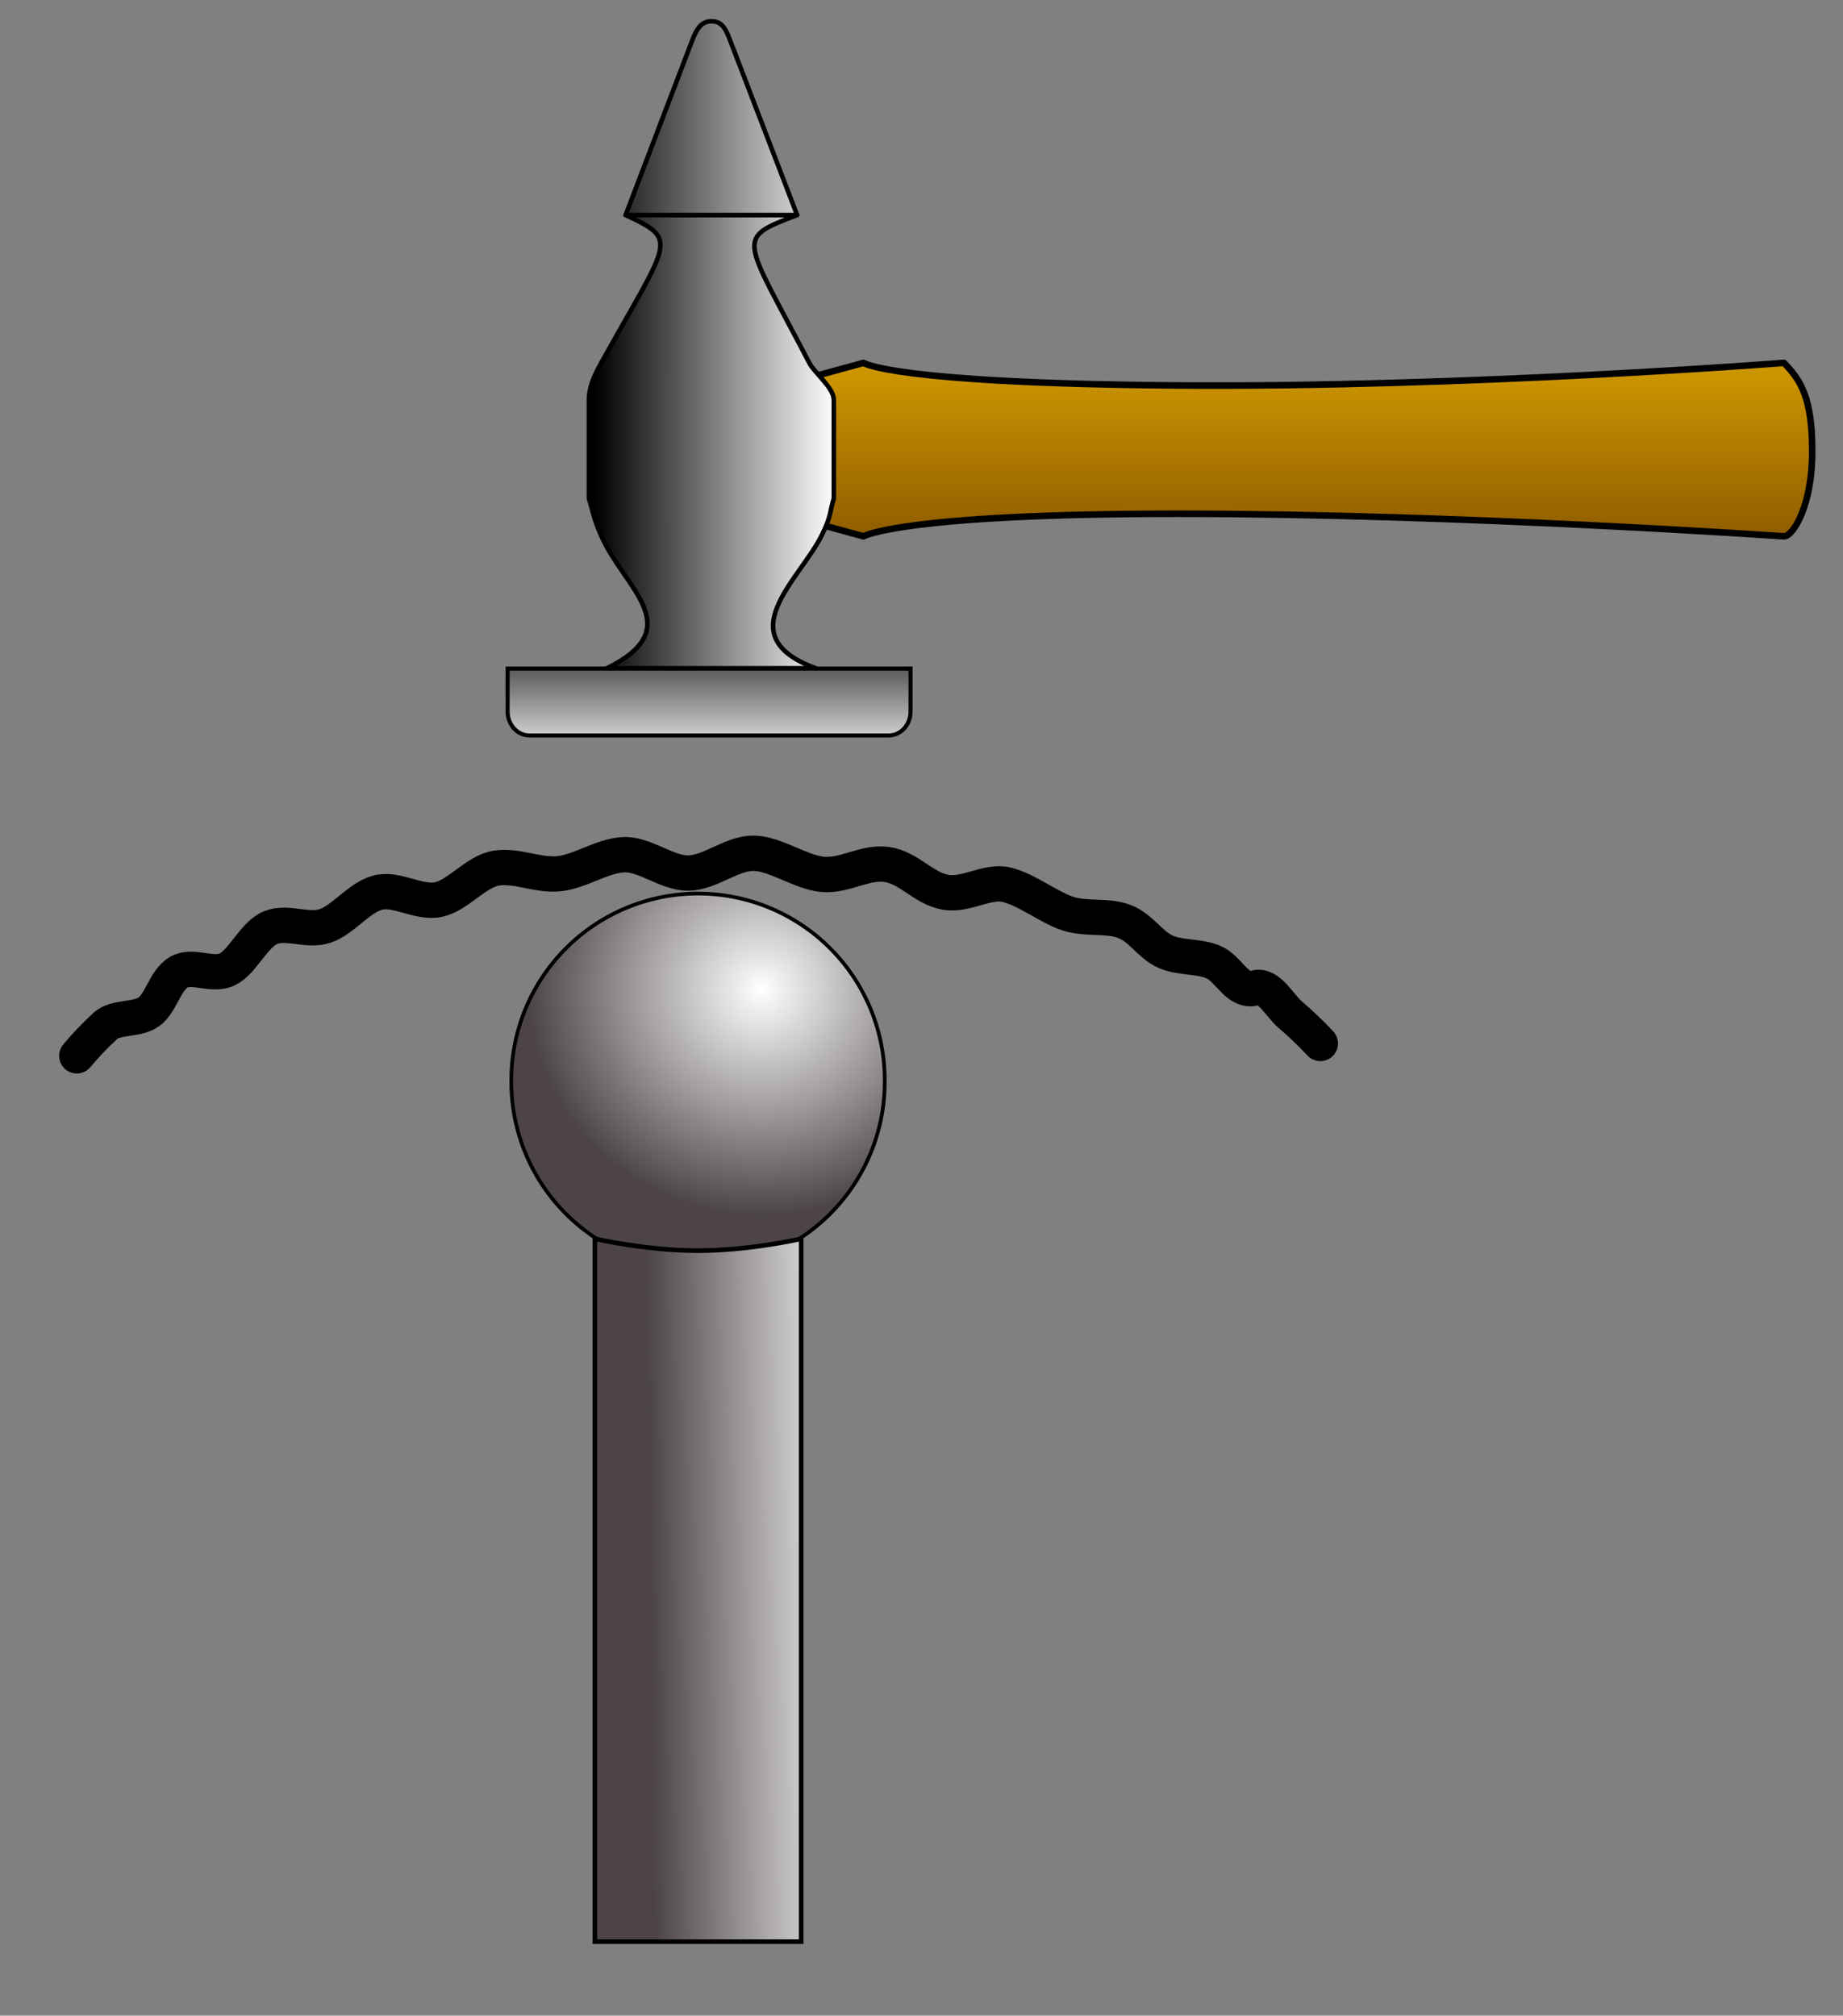
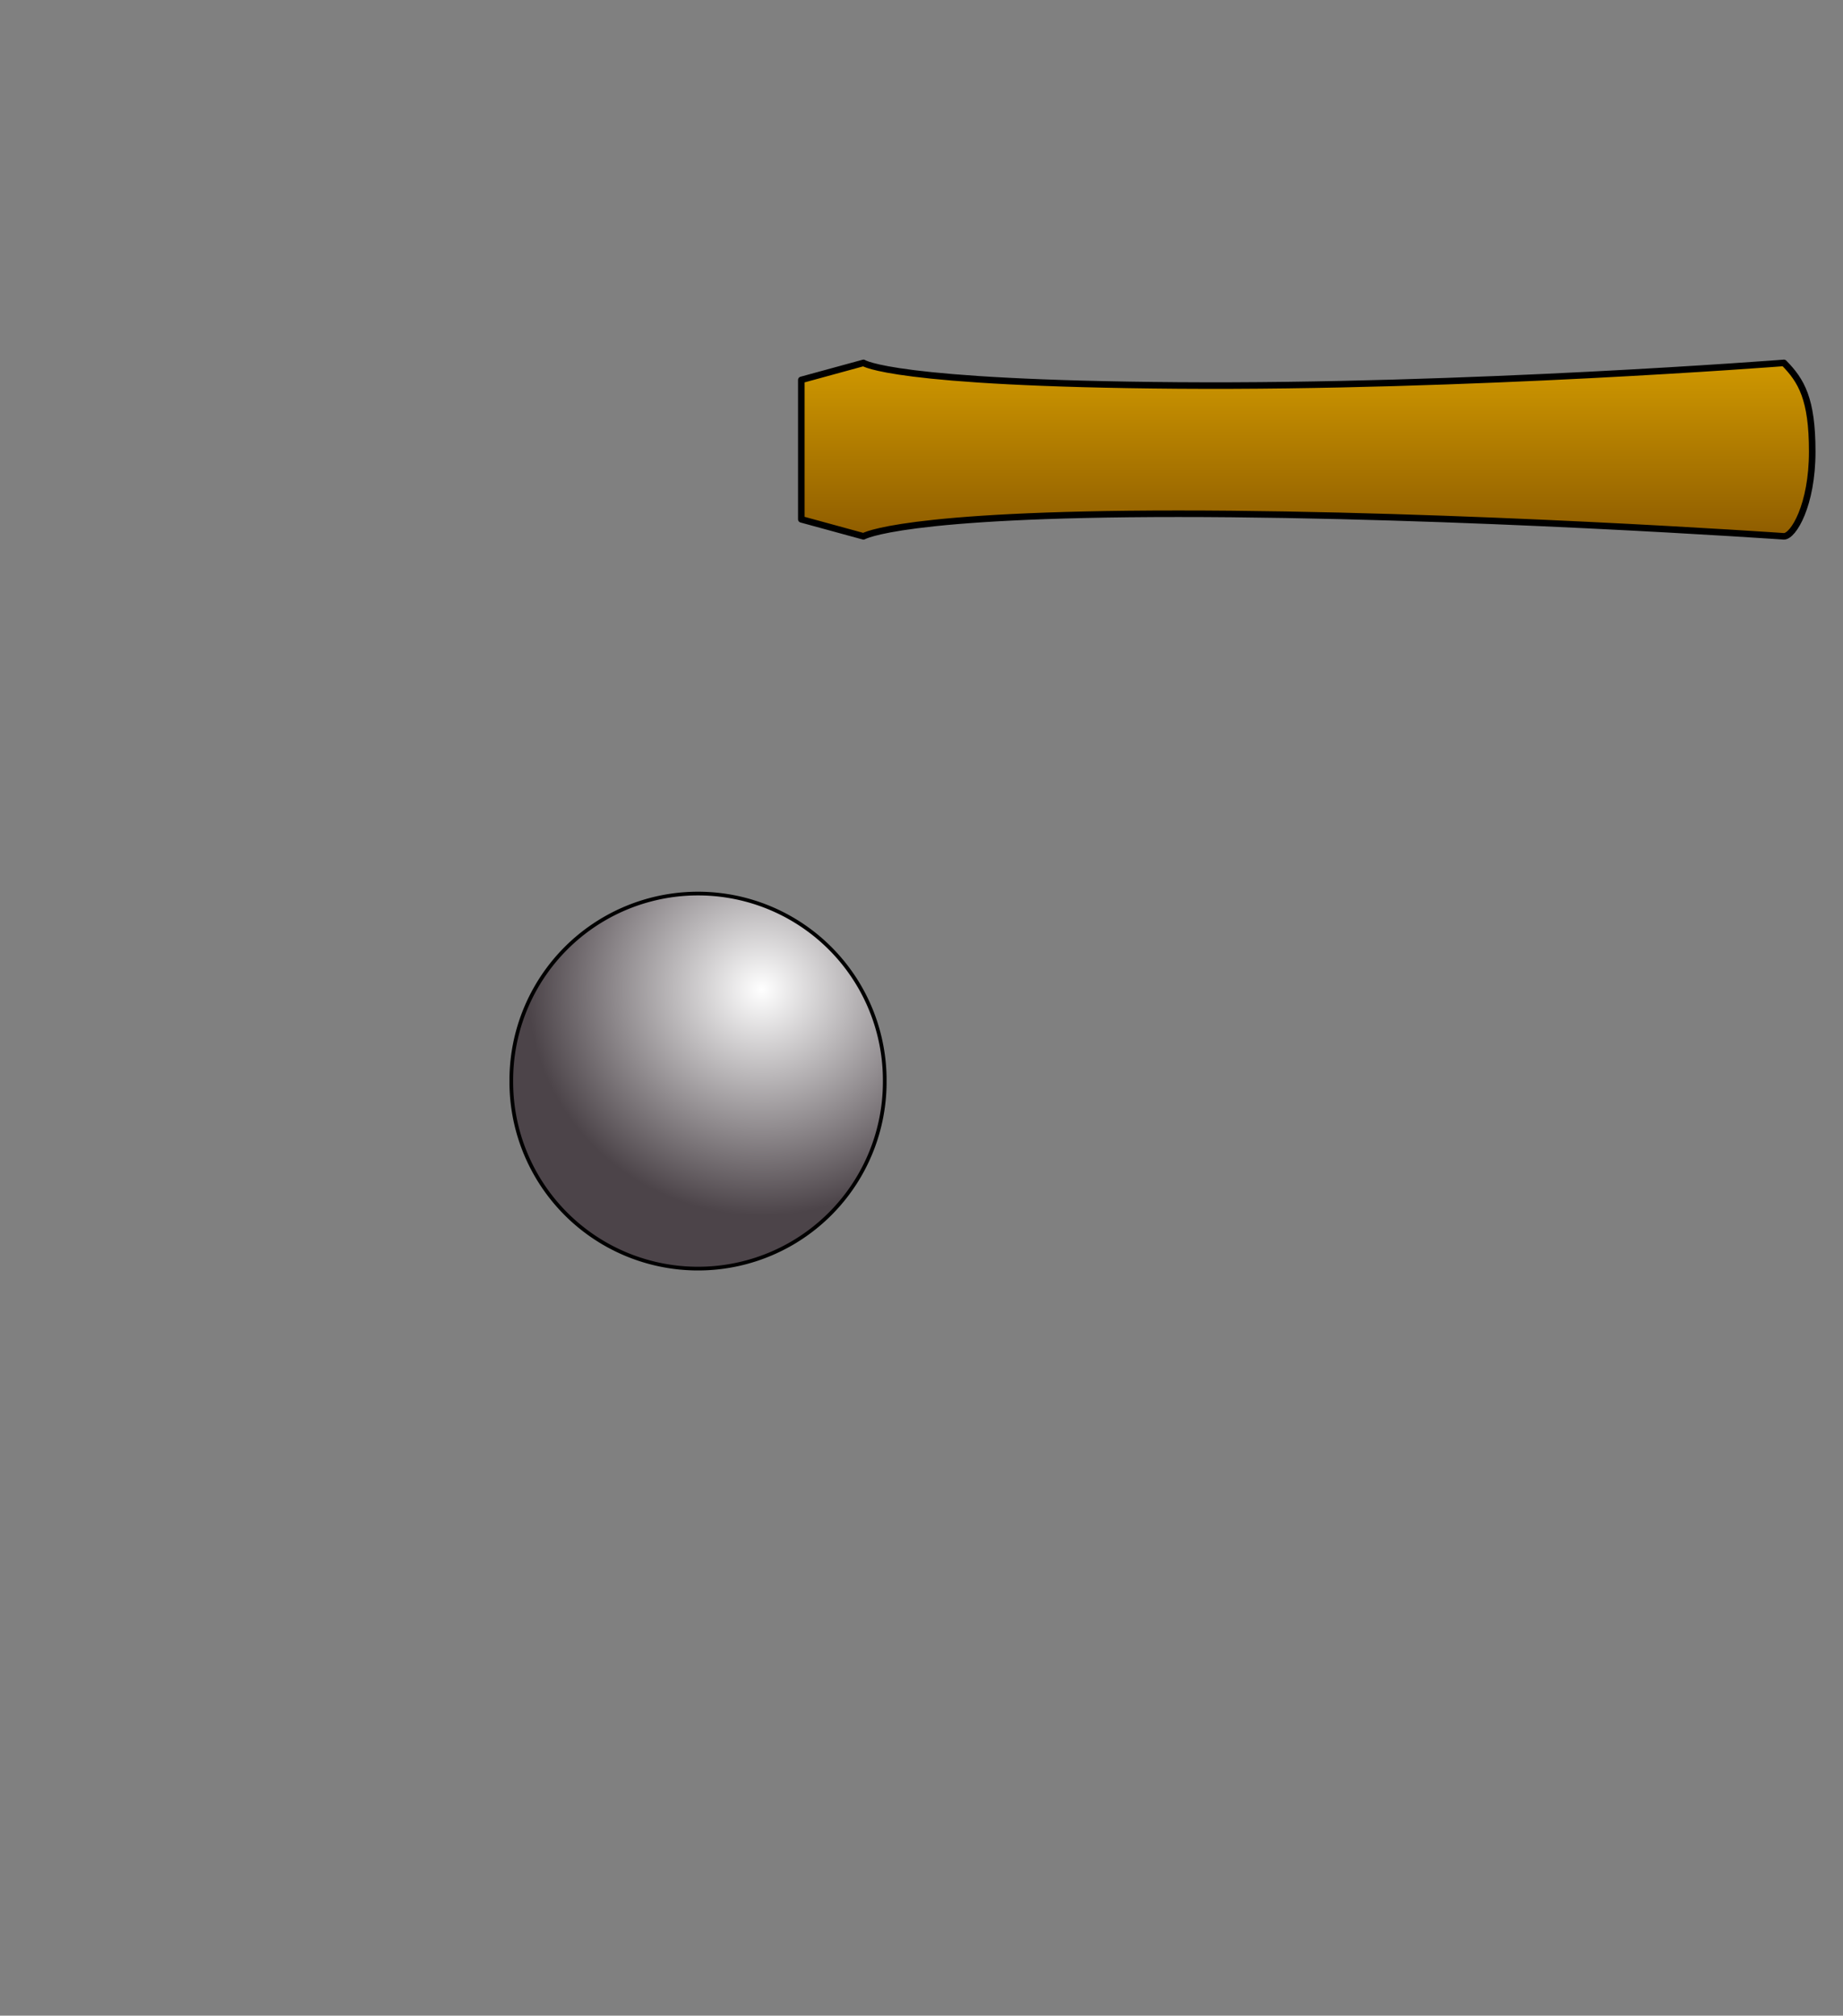
<svg xmlns="http://www.w3.org/2000/svg" xmlns:ns1="http://sodipodi.sourceforge.net/DTD/sodipodi-0.dtd" xmlns:ns2="http://www.inkscape.org/namespaces/inkscape" xmlns:xlink="http://www.w3.org/1999/xlink" width="498.543" height="545.31" id="svg2" ns1:version="0.32" ns2:version="0.44.1" ns1:docbase="C:\work\wikigraphics" ns1:docname="planishing.svg" version="1.0">
  <rect width="100%" height="100%" fill="#808080" stroke="none" />
  <defs id="defs4">
    <linearGradient ns2:collect="always" xlink:href="#linearGradient2786" id="linearGradient4641" gradientUnits="userSpaceOnUse" gradientTransform="matrix(0.51,0,0,0.719,180.54,306.876)" x1="145.066" y1="123.926" x2="260.634" y2="123.71" />
    <linearGradient id="linearGradient4557">
      <stop style="stop-color:white;stop-opacity:1;" offset="0" id="stop4561" />
      <stop id="stop4563" offset="1" style="stop-color:#5c5959;stop-opacity:1;" />
    </linearGradient>
    <radialGradient ns2:collect="always" xlink:href="#linearGradient4557" id="radialGradient4639" gradientUnits="userSpaceOnUse" gradientTransform="matrix(-1.056,-2.582934e-7,3.182157e-7,-1.301,581.977,1027.825)" cx="283.113" cy="443.798" fx="283.113" fy="443.798" r="19.585" />
    <linearGradient ns2:collect="always" xlink:href="#linearGradient2786" id="linearGradient4637" gradientUnits="userSpaceOnUse" gradientTransform="matrix(0.51,0,0,0.719,180.54,306.876)" x1="150.252" y1="123.71" x2="255.448" y2="123.71" />
    <linearGradient ns2:collect="always" xlink:href="#linearGradient2794" id="linearGradient4635" gradientUnits="userSpaceOnUse" gradientTransform="matrix(1.001,0,0,0.596,96.056,279.585)" x1="348.763" y1="162.663" x2="348.763" y2="109.643" />
    <linearGradient id="linearGradient2794">
      <stop style="stop-color:#8e5c00;stop-opacity:1;" offset="0" id="stop2796" />
      <stop style="stop-color:#d09900;stop-opacity:1;" offset="1" id="stop2798" />
    </linearGradient>
    <linearGradient id="linearGradient2786">
      <stop style="stop-color:black;stop-opacity:1;" offset="0" id="stop2788" />
      <stop style="stop-color:white;stop-opacity:1;" offset="1" id="stop2790" />
    </linearGradient>
    <linearGradient id="linearGradient2760">
      <stop style="stop-color:white;stop-opacity:1;" offset="0" id="stop2762" />
      <stop style="stop-color:#4c4449;stop-opacity:1;" offset="1" id="stop2764" />
    </linearGradient>
    <radialGradient ns2:collect="always" xlink:href="#linearGradient2760" id="radialGradient2766" cx="210.163" cy="336.943" fx="210.163" fy="336.943" r="50.508" gradientUnits="userSpaceOnUse" gradientTransform="matrix(1.25,1.033023e-2,-1e-2,1.21,-48.203,-74.213)" />
    <linearGradient ns2:collect="always" xlink:href="#linearGradient2760" id="linearGradient2776" x1="227.532" y1="477.162" x2="184.105" y2="477.667" gradientUnits="userSpaceOnUse" gradientTransform="matrix(1.3,0,0,1.214,141.404,-83.298)" />
    <linearGradient ns2:collect="always" xlink:href="#linearGradient2786" id="linearGradient2792" x1="152.288" y1="115.484" x2="258.339" y2="115.484" gradientUnits="userSpaceOnUse" gradientTransform="translate(191.714,64.571)" />
    <linearGradient ns2:collect="always" xlink:href="#linearGradient2794" id="linearGradient2800" x1="348.763" y1="162.663" x2="348.763" y2="109.643" gradientUnits="userSpaceOnUse" gradientTransform="translate(191.714,64.571)" />
    <linearGradient ns2:collect="always" xlink:href="#linearGradient2794" id="linearGradient5624" gradientUnits="userSpaceOnUse" gradientTransform="matrix(1.215,0,0,0.724,149.709,96.999)" x1="348.763" y1="162.663" x2="348.763" y2="109.643" />
    <linearGradient ns2:collect="always" xlink:href="#linearGradient2786" id="linearGradient5626" gradientUnits="userSpaceOnUse" gradientTransform="matrix(0.51,0,0,0.719,180.54,306.876)" x1="150.252" y1="123.71" x2="255.448" y2="123.71" />
    <radialGradient ns2:collect="always" xlink:href="#linearGradient4557" id="radialGradient5628" gradientUnits="userSpaceOnUse" gradientTransform="matrix(-1.056,-2.582934e-7,3.182157e-7,-1.301,581.977,1027.825)" cx="283.113" cy="443.798" fx="283.113" fy="443.798" r="19.585" />
    <linearGradient ns2:collect="always" xlink:href="#linearGradient2786" id="linearGradient5630" gradientUnits="userSpaceOnUse" gradientTransform="matrix(0.51,0,0,0.719,180.54,306.876)" x1="145.066" y1="123.926" x2="260.634" y2="123.71" />
    <linearGradient ns2:collect="always" xlink:href="#linearGradient2786" id="linearGradient5633" gradientUnits="userSpaceOnUse" gradientTransform="matrix(0.492,0,0,0.873,320.156,63.325)" x1="145.066" y1="123.926" x2="260.634" y2="123.71" />
    <radialGradient ns2:collect="always" xlink:href="#linearGradient4557" id="radialGradient5636" gradientUnits="userSpaceOnUse" gradientTransform="matrix(-1.017,-3.134706e-7,3.066002e-7,-1.578,706.94,938.285)" cx="283.113" cy="443.798" fx="283.113" fy="443.798" r="19.585" />
    <linearGradient ns2:collect="always" xlink:href="#linearGradient2786" id="linearGradient5639" gradientUnits="userSpaceOnUse" gradientTransform="matrix(0.492,0,0,0.873,320.156,63.325)" x1="150.252" y1="123.71" x2="255.448" y2="123.71" />
    <radialGradient ns2:collect="always" xlink:href="#linearGradient4557" id="radialGradient5643" gradientUnits="userSpaceOnUse" gradientTransform="matrix(-2.471,-3.02496e-7,7.448343e-7,-1.523,1116.555,918.042)" cx="283.113" cy="443.798" fx="283.113" fy="443.798" r="19.585" />
    <linearGradient ns2:collect="always" xlink:href="#linearGradient2794" id="linearGradient1915" gradientUnits="userSpaceOnUse" gradientTransform="matrix(1.529,0,0,0.911,58.267,70.985)" x1="348.763" y1="162.663" x2="348.763" y2="109.643" />
    <linearGradient ns2:collect="always" xlink:href="#linearGradient2786" id="linearGradient1924" gradientUnits="userSpaceOnUse" gradientTransform="matrix(0.619,0,0,1.098,272.764,28.608)" x1="145.066" y1="123.926" x2="260.634" y2="123.71" />
    <radialGradient ns2:collect="always" xlink:href="#linearGradient4557" id="radialGradient1927" gradientUnits="userSpaceOnUse" gradientTransform="matrix(-3.109,-2.436015e-7,9.373256e-7,-1.227,1274.98,798.161)" cx="283.113" cy="443.798" fx="283.113" fy="443.798" r="19.585" />
    <linearGradient ns2:collect="always" xlink:href="#linearGradient2786" id="linearGradient1930" gradientUnits="userSpaceOnUse" gradientTransform="matrix(0.619,0,0,1.098,272.764,28.608)" x1="150.252" y1="123.71" x2="255.448" y2="123.71" />
    <linearGradient ns2:collect="always" xlink:href="#linearGradient4557" id="linearGradient4615" x1="196.995" y1="206.703" x2="196.995" y2="180.875" gradientUnits="userSpaceOnUse" />
  </defs>
  <ns1:namedview id="base" pagecolor="#ffffff" bordercolor="#666666" borderopacity="1.0" gridtolerance="10000" guidetolerance="10" objecttolerance="10" ns2:pageopacity="0.0" ns2:pageshadow="2" ns2:zoom="1.7384607" ns2:cx="249.27165" ns2:cy="272.655" ns2:document-units="px" ns2:current-layer="layer1" ns2:window-width="1600" ns2:window-height="1144" ns2:window-x="-4" ns2:window-y="-4" width="498.543px" height="545.31px" units="cm" showguides="true" ns2:guide-bbox="true" ns2:object-bbox="true" />
  <g ns2:label="Layer 1" ns2:groupmode="layer" id="layer1" transform="translate(-204.701,-73.361)">
    <path ns1:type="arc" style="fill:url(#radialGradient2766);fill-opacity:1;stroke:black;stroke-width:1;stroke-linejoin:miter;stroke-miterlimit:4;stroke-dasharray:none;stroke-opacity:1" id="path1872" ns1:cx="193.9493" ns1:cy="360.40768" ns1:rx="50.507626" ns1:ry="50.507626" d="M 244.457 360.408 A 50.508 50.508 0 1 1  143.442,360.408 A 50.508 50.508 0 1 1  244.457 360.408 z" transform="translate(199.571,5.429)" />
-     <path style="fill:url(#linearGradient2776);fill-opacity:1;stroke:black;stroke-width:1.256;stroke-linejoin:miter;stroke-miterlimit:4;stroke-opacity:1" d="M 365.617,408.492 C 365.617,408.492 379.569,411.707 393.521,411.707 C 407.472,411.707 421.424,408.492 421.424,408.492 L 421.424,598.65 L 365.617,598.65 L 365.617,408.492 z " id="rect2768" ns1:nodetypes="cscccc" />
-     <path style="fill:none;fill-opacity:1;stroke:black;stroke-width:9.554;stroke-linecap:round;stroke-linejoin:round;stroke-miterlimit:4;stroke-dasharray:none;stroke-opacity:1" d="M 225.478,359.002 C 227.793,356.21 230.377,353.507 233.21,350.898 C 236.044,348.288 241.703,349.483 245.016,347.063 C 248.33,344.643 249.298,338.608 253.052,336.387 C 256.805,334.165 262.056,337.613 266.209,335.598 C 270.363,333.583 273.419,326.105 277.933,324.305 C 282.447,322.504 287.775,325.453 292.609,323.876 C 297.444,322.298 301.785,316.195 306.901,314.848 C 312.016,313.502 317.905,317.841 323.262,316.734 C 328.618,315.627 333.442,309.074 338.999,308.215 C 344.557,307.356 350.206,310.334 355.925,309.73 C 361.644,309.127 367.434,304.941 373.275,304.602 C 379.116,304.262 385.008,309.625 390.931,309.557 C 396.854,309.49 402.809,303.993 408.774,304.206 C 414.739,304.42 421.359,309.415 427.327,309.917 C 433.295,310.418 438.61,306.427 444.541,307.226 C 450.471,308.024 454.442,313.613 460.295,314.717 C 466.08,315.808 471.659,311.432 477.034,312.724 C 482.408,314.016 488.866,319.121 493.832,320.615 C 498.798,322.109 504.203,320.921 508.761,322.617 C 513.319,324.313 515.741,328.894 519.891,330.793 C 524.042,332.692 529.919,331.908 533.662,334.009 C 537.405,336.11 539.658,342.025 544.282,340.617 C 547.902,339.515 550.752,345.327 553.683,347.834 C 556.614,350.342 559.342,352.951 561.868,355.662" id="path2778" ns1:nodetypes="csssssssssssssssssssssssc" />
    <path style="fill:url(#linearGradient1915);fill-opacity:1;stroke:black;stroke-width:1.77;stroke-linecap:round;stroke-linejoin:round;stroke-miterlimit:4;stroke-opacity:1" d="M 438.28,171.536 C 438.28,171.536 446.043,177.07 523.409,177.645 C 601.349,178.221 687.264,171.536 687.264,171.536 C 691.986,176.348 694.919,181.261 694.919,195.533 C 694.919,210.043 689.813,218.461 687.264,218.461 C 687.264,218.461 599.624,212.352 523.409,212.352 C 448.344,212.352 438.28,218.461 438.28,218.461 L 421.461,213.86 L 421.461,176.137 L 438.28,171.536 z " id="rect2784" ns1:nodetypes="czczczcccc" />
-     <path style="fill:url(#linearGradient1930);fill-opacity:1;stroke:black;stroke-width:1.236;stroke-linecap:round;stroke-linejoin:round;stroke-miterlimit:4;stroke-opacity:1" d="M 425.363,254.152 L 368.903,254.152 C 391.143,243.116 373.535,232.554 367.318,218.27 C 365.073,213.109 365.112,211.598 364.009,208.262 L 364.009,181.581 C 364.009,178.548 365.058,175.797 366.783,172.557 C 366.955,172.235 367.133,171.907 367.318,171.574 C 385.882,138.132 388.618,138.398 373.937,131.543 L 420.329,131.543 C 403.33,138.073 405.621,136.995 423.638,171.574 C 425.075,174.332 430.256,178.245 430.256,181.581 L 430.256,208.262 C 429.153,211.598 429.662,212.856 426.947,218.27 C 420.864,230.401 401.64,245.449 425.363,254.152 z " id="path5615" ns1:nodetypes="ccsccssccsccsc" />
-     <path ns1:nodetypes="cszscc" id="path4567" d="M 373.937,131.543 L 391.465,85.551 C 392.694,82.326 393.764,79.17 397.075,79.122 C 400.38,79.075 401.19,81.653 402.686,85.551 L 420.329,131.543 L 373.937,131.543 z " style="fill:url(#linearGradient1924);fill-opacity:1;stroke:black;stroke-width:1.236;stroke-linecap:round;stroke-linejoin:round;stroke-miterlimit:4;stroke-opacity:1" />
-     <path style="opacity:1;fill-opacity:1.0;fill-rule:nonzero;stroke:black;stroke-width:1.1;stroke-linecap:round;stroke-linejoin:miter;stroke-miterlimit:4;stroke-dasharray:none;stroke-dashoffset:0;stroke-opacity:1;fill:url(#linearGradient4615)" d="M 137.312 180.875 L 137.312 187.406 L 137.312 192.469 C 137.312 196.079 139.946 198.969 143.219 198.969 L 240.406 198.969 C 243.679 198.969 246.312 196.079 246.312 192.469 L 246.312 187.406 L 246.312 180.875 L 240.406 180.875 L 143.219 180.875 L 137.312 180.875 z " transform="translate(204.701,73.361)" id="rect2827" />
  </g>
</svg>